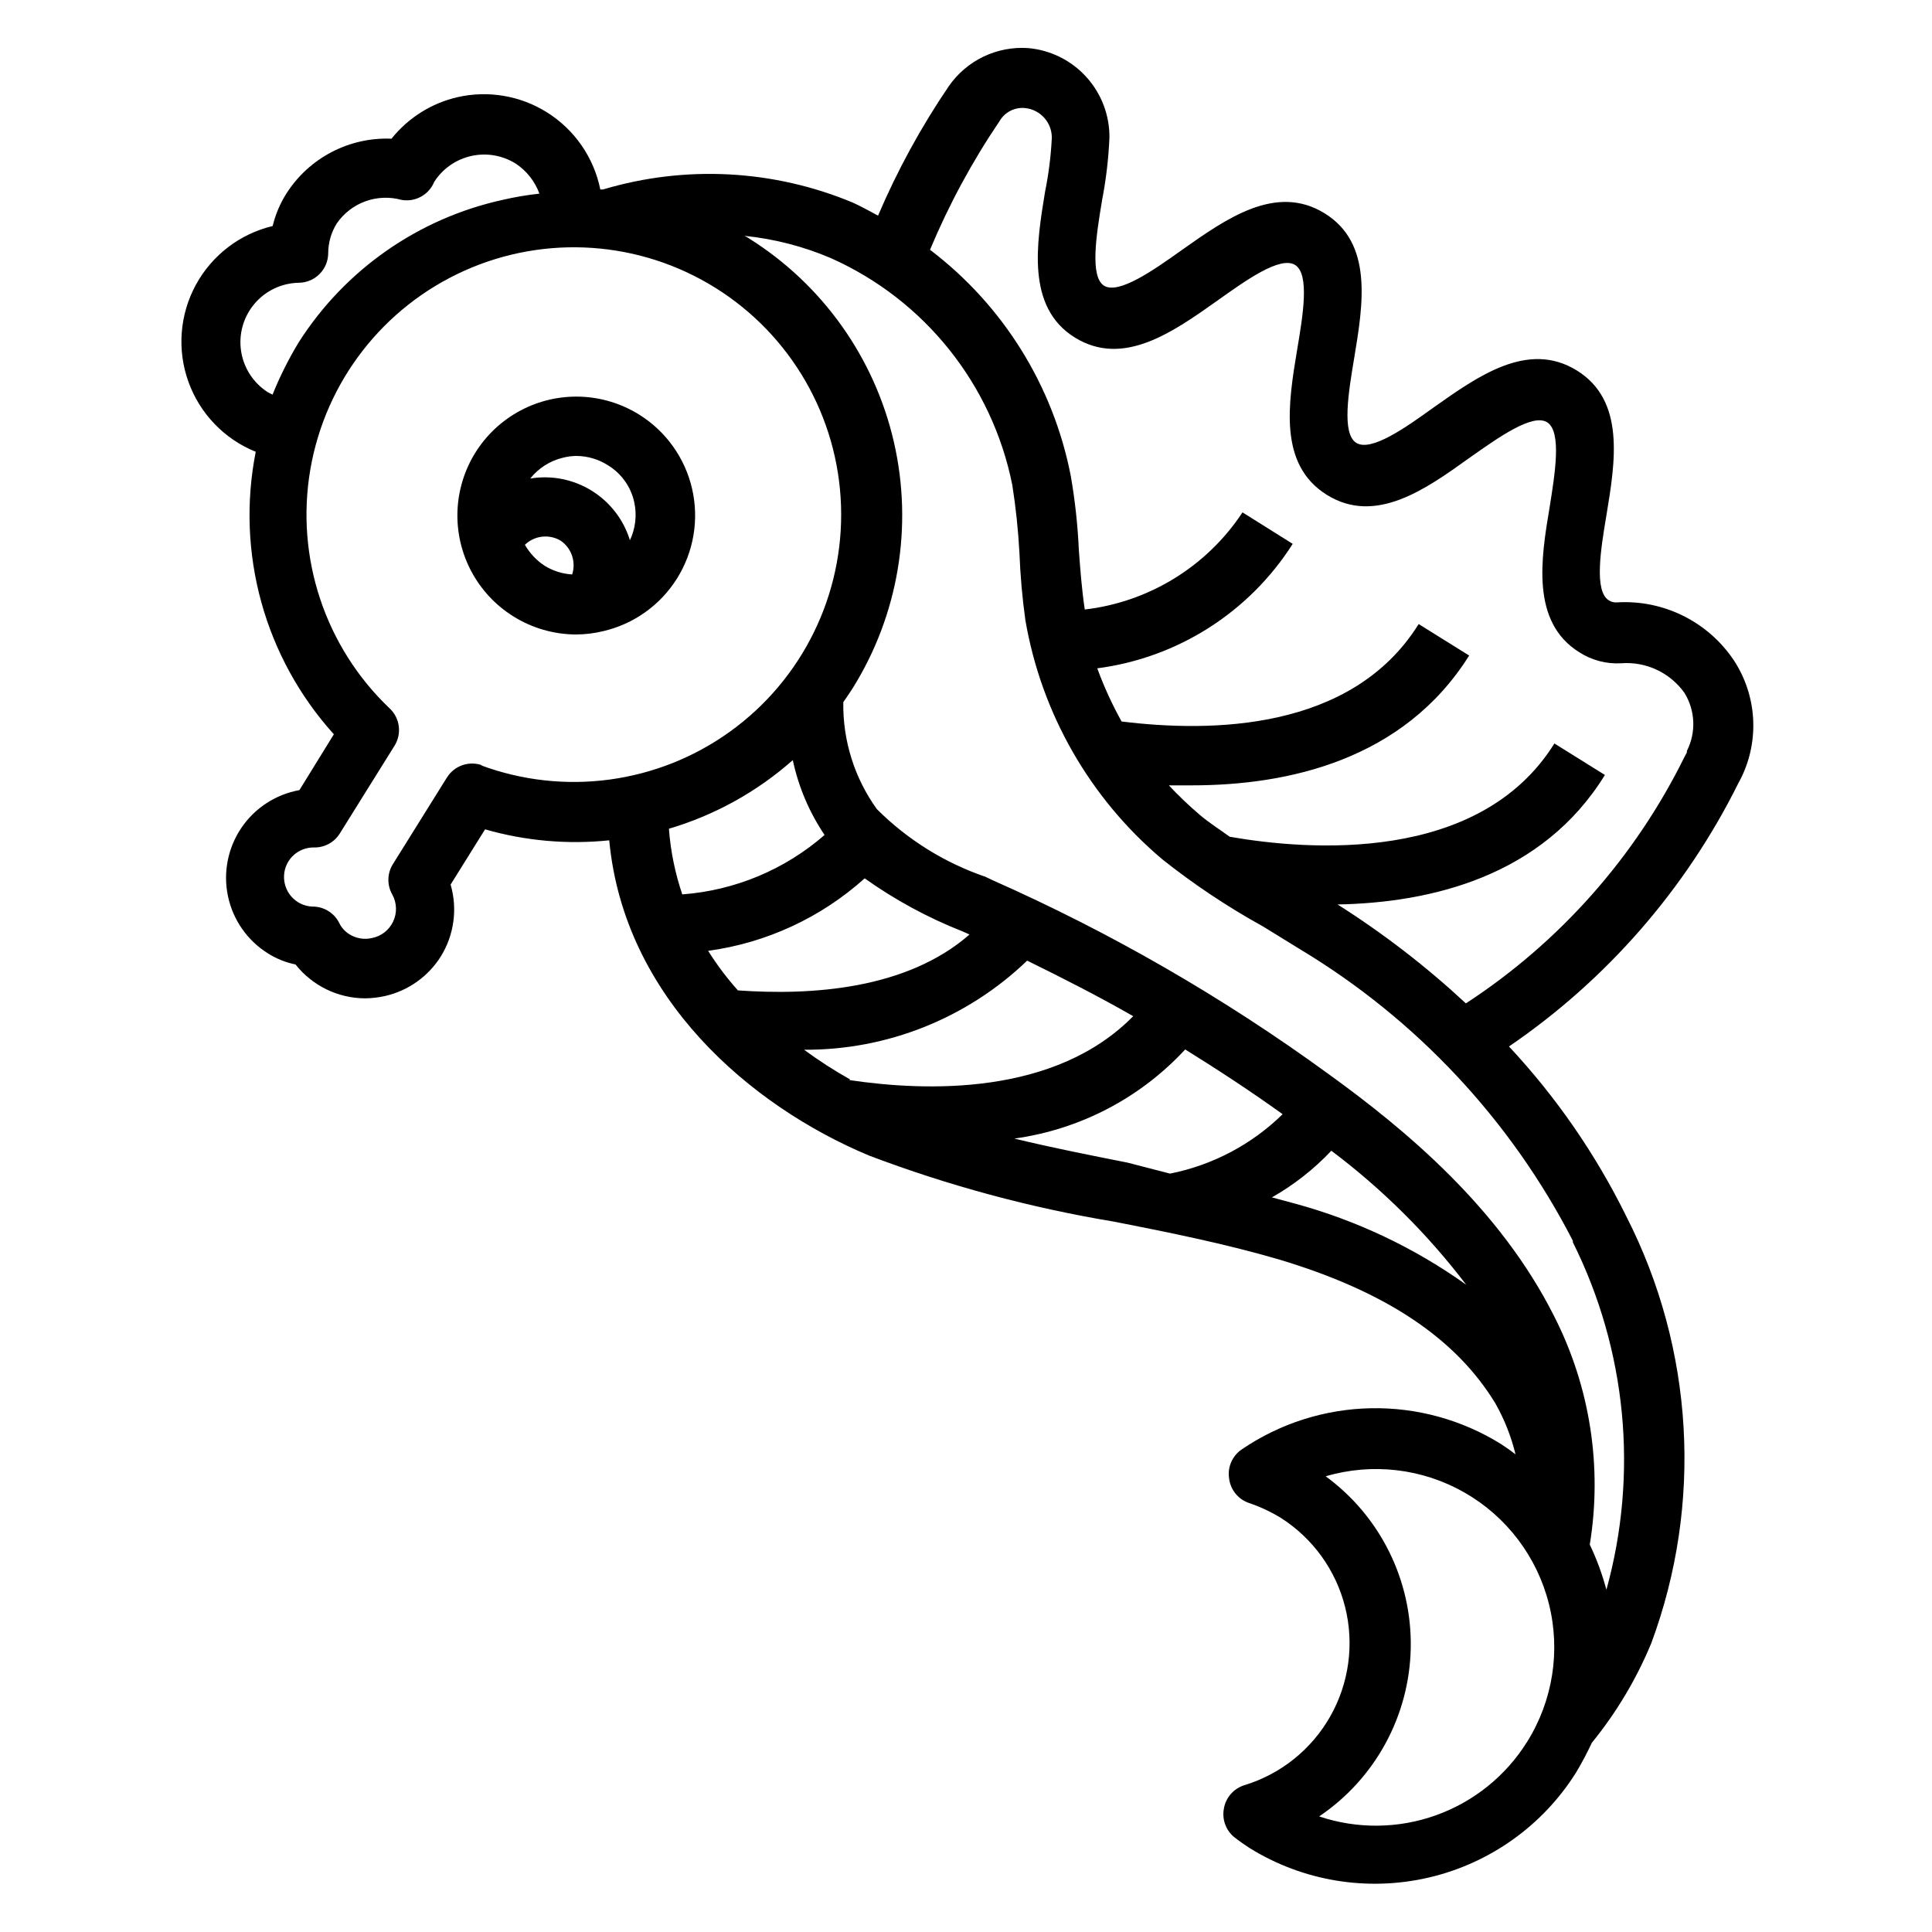
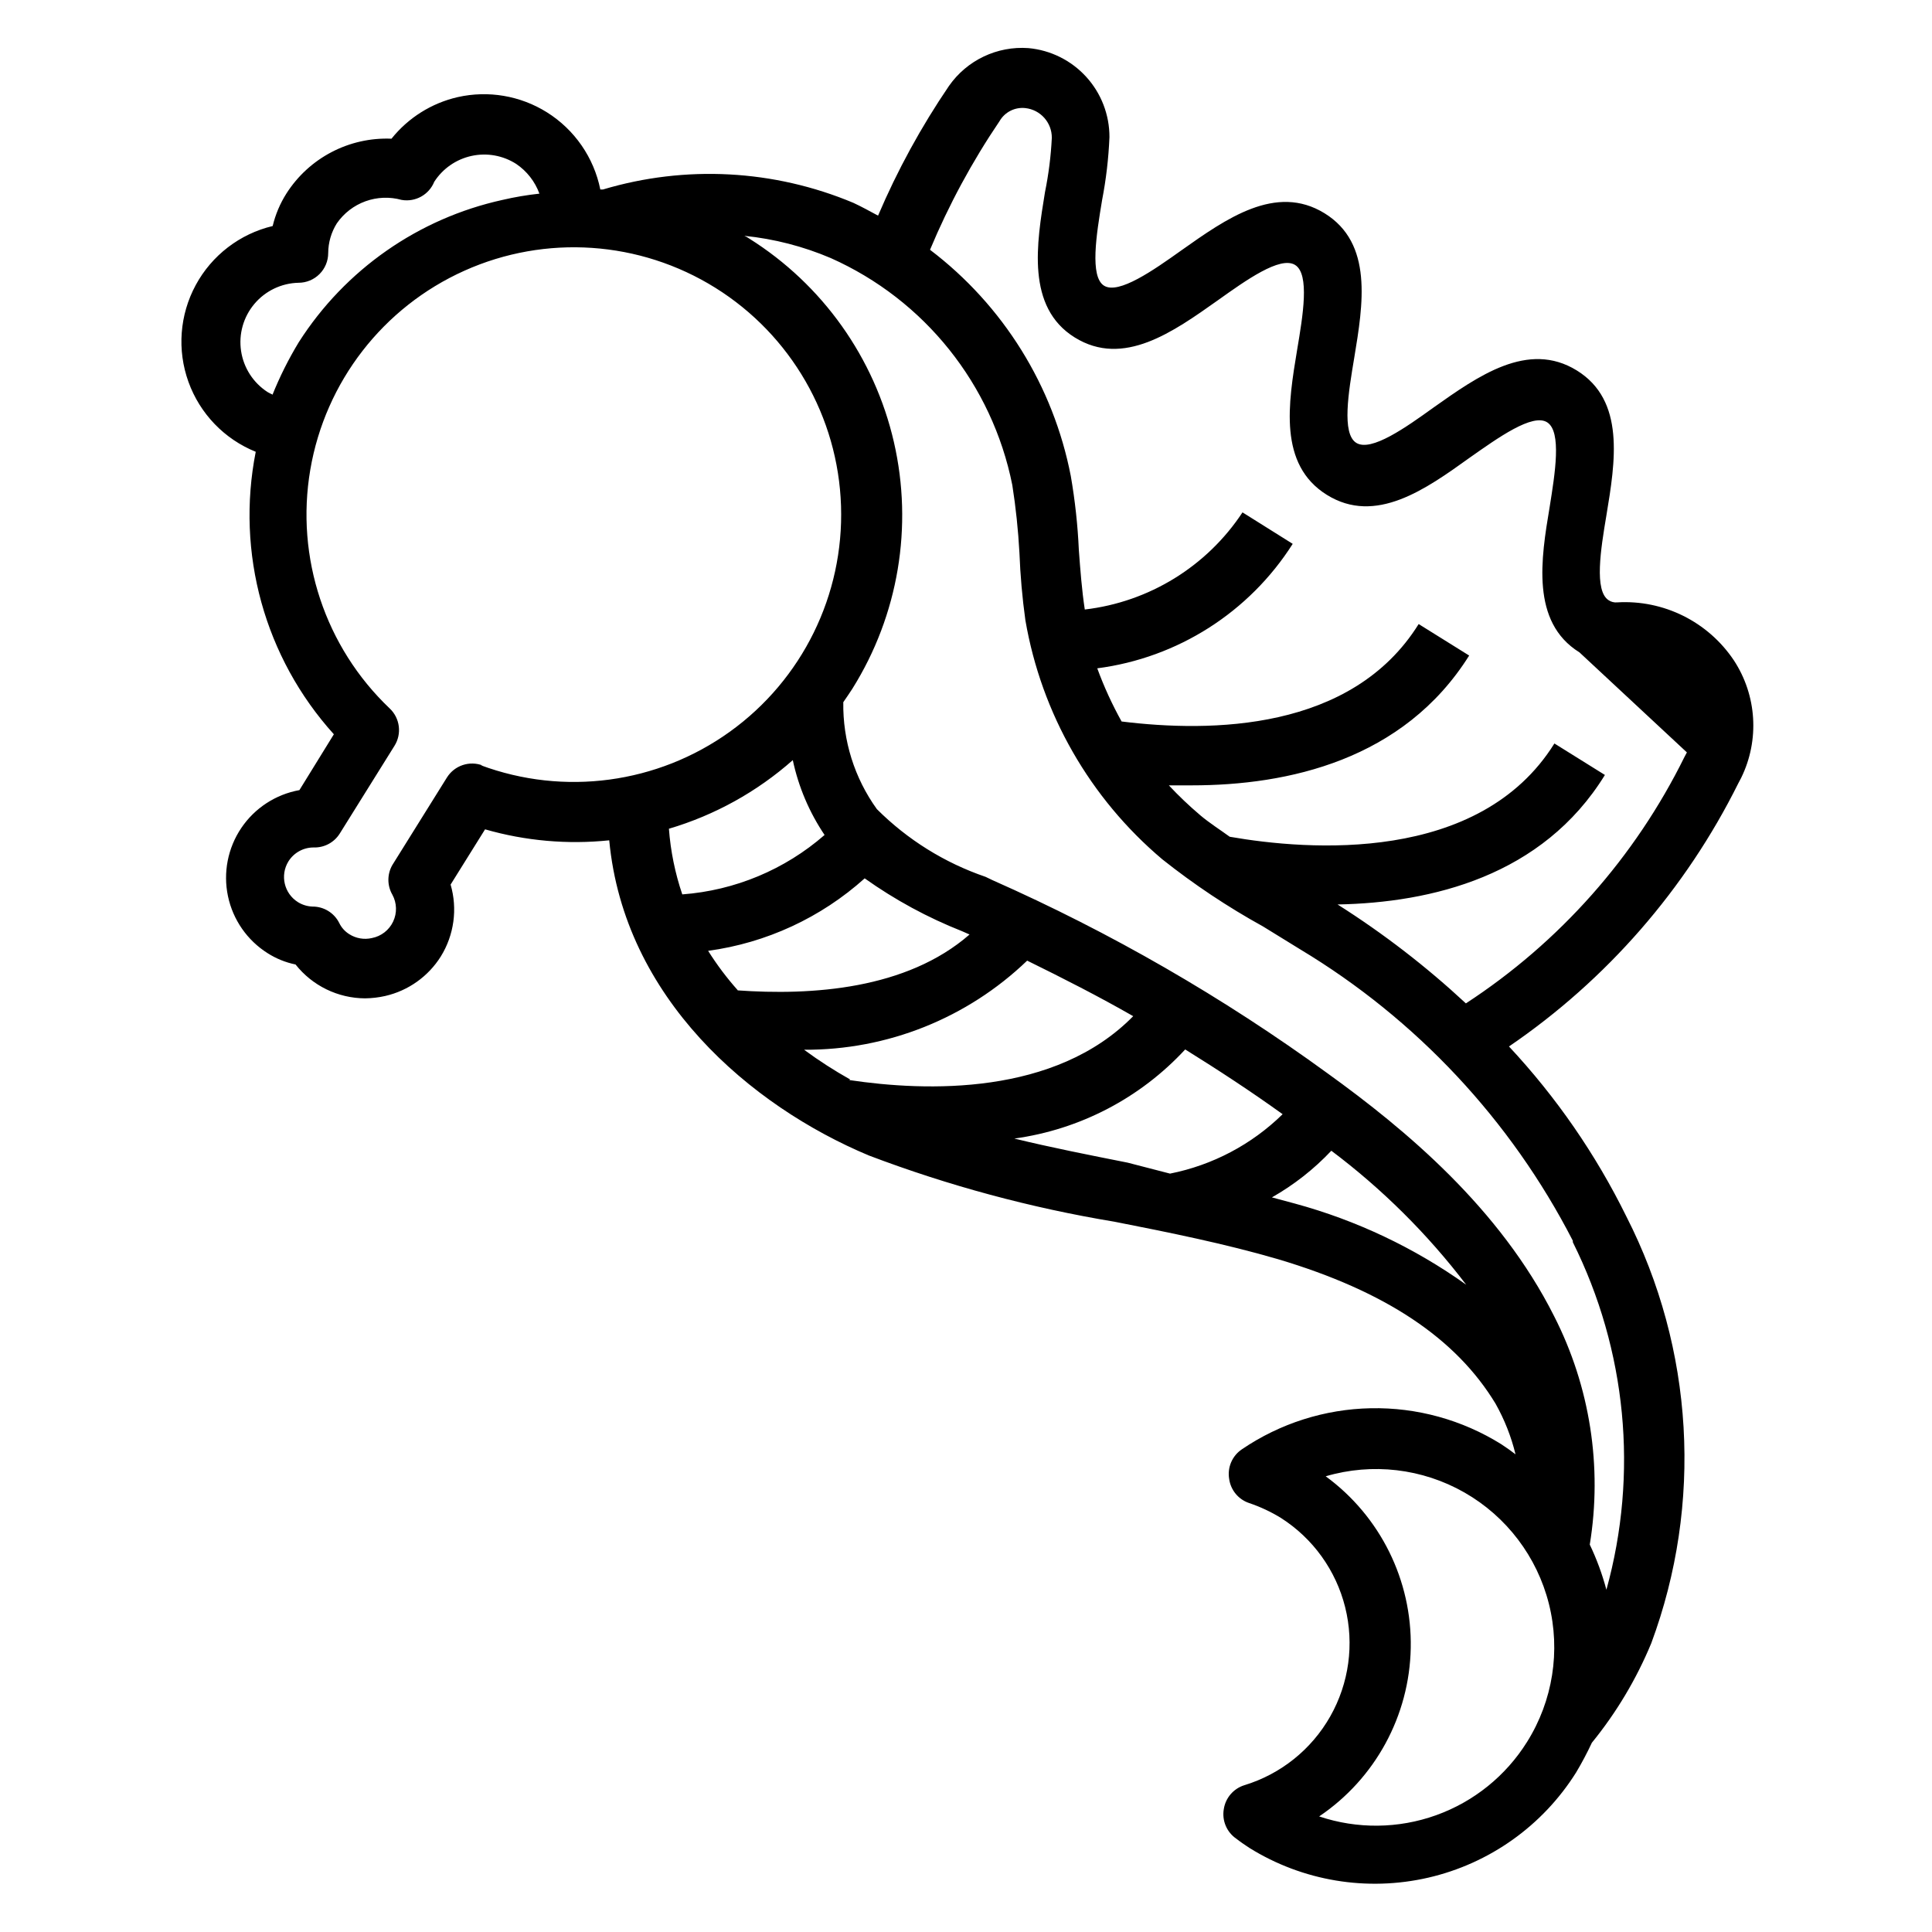
<svg xmlns="http://www.w3.org/2000/svg" fill="#000000" width="800px" height="800px" version="1.1" viewBox="144 144 512 512">
  <g>
-     <path d="m313.41 253.89c-9.547-5.965-21.551-6.379-31.488-1.09-9.938 5.285-16.301 15.473-16.691 26.723-0.387 11.25 5.254 21.855 14.801 27.816 5.004 3.133 10.789 4.797 16.691 4.805 2.387-0.02 4.762-0.312 7.082-0.867 8.129-1.875 15.184-6.898 19.609-13.969 4.426-7.07 5.871-15.605 4.008-23.738-1.867-8.164-6.91-15.246-14.012-19.68zm-17.711 42.352c-2.594-0.148-5.106-0.93-7.32-2.285-2.18-1.414-3.988-3.332-5.277-5.586 2.547-2.445 6.406-2.894 9.449-1.105 2.91 1.973 4.164 5.633 3.07 8.977zm15.273-8.973-0.004-0.004c-1.66-5.484-5.262-10.176-10.125-13.203-4.867-3.027-10.668-4.184-16.324-3.246 2.191-2.754 5.238-4.695 8.66-5.512 1.18-0.312 2.398-0.469 3.621-0.473 2.93 0.027 5.789 0.875 8.266 2.441 3.57 2.16 6.102 5.688 7.004 9.762 0.766 3.445 0.352 7.051-1.18 10.23z" />
-     <path d="m572.55 303.64c-0.777 0.07-1.555-0.125-2.207-0.551-3.938-2.441-2.125-13.617-0.629-22.516 2.363-14.25 5.039-30.465-7.871-38.414-12.91-7.949-26.137 1.496-37.941 9.84-7.32 5.273-16.531 11.809-20.469 9.367s-2.047-13.539-0.551-22.516c2.363-14.25 5.039-30.387-7.871-38.336s-26.137 1.496-37.941 9.84c-7.398 5.273-16.609 11.73-20.469 9.367-3.856-2.363-2.047-13.617-0.551-22.594l-0.004 0.004c1.074-5.531 1.734-11.137 1.969-16.77 0.023-5.91-2.168-11.617-6.148-15.988-3.981-4.371-9.453-7.094-15.34-7.625-8.277-0.594-16.258 3.203-21.02 9.996-7.371 10.828-13.676 22.352-18.812 34.402-2.203-1.18-4.328-2.363-6.535-3.387-21.043-8.828-44.5-10.078-66.363-3.543h-0.707c-1.711-8.477-6.836-15.879-14.168-20.465-7.039-4.398-15.523-5.84-23.617-4.016-6.93 1.586-13.113 5.473-17.555 11.02-11.223-0.461-21.84 5.086-27.867 14.562-1.672 2.644-2.894 5.543-3.621 8.582-8.719 2.078-16.137 7.773-20.398 15.66-4.262 7.883-4.961 17.211-1.922 25.641 3.035 8.434 9.523 15.172 17.832 18.527-5.305 26.824 2.371 54.578 20.703 74.863l-9.129 14.797c-6.285 1.133-11.848 4.758-15.414 10.055s-4.836 11.812-3.519 18.059c1.316 6.25 5.109 11.699 10.508 15.105 2.266 1.441 4.773 2.457 7.402 2.992 4.453 5.637 11.234 8.941 18.418 8.973 1.805-0.02 3.598-0.23 5.356-0.629 6.098-1.402 11.395-5.168 14.719-10.469 3.531-5.695 4.473-12.621 2.598-19.051l9.133-14.641c10.68 3.07 21.852 4.059 32.906 2.91 3.938 41.801 37.391 70.375 68.801 83.523 21.066 7.992 42.871 13.871 65.102 17.555 14.406 2.832 29.285 5.824 43.297 9.918 28.574 8.5 47.23 21.02 57.703 38.336h-0.004c2.363 4.199 4.137 8.703 5.277 13.383-1.258-0.945-2.441-1.812-3.777-2.676h-0.004c-10.352-6.461-22.359-9.77-34.559-9.535-12.199 0.238-24.07 4.016-34.164 10.875-2.582 1.723-3.906 4.809-3.383 7.871 0.406 2.953 2.449 5.422 5.273 6.375 2.945 0.992 5.769 2.312 8.422 3.938 8.508 5.418 14.609 13.898 17.047 23.688 2.438 9.789 1.02 20.137-3.953 28.914-4.973 8.777-13.125 15.309-22.777 18.246-2.859 0.895-4.965 3.336-5.43 6.297-0.539 3.047 0.754 6.125 3.305 7.871 1.102 0.867 2.281 1.652 3.465 2.441 14.145 8.797 31.195 11.629 47.426 7.883 16.227-3.746 30.312-13.77 39.168-27.879 1.523-2.551 2.914-5.18 4.172-7.871 6.5-7.981 11.801-16.863 15.742-26.371 13.715-36.973 11.316-77.996-6.613-113.12-8.098-16.453-18.574-31.625-31.094-45.027 25.895-17.664 46.82-41.68 60.773-69.746l0.789-1.496h-0.004c4.879-9.984 4.129-21.805-1.965-31.094-6.856-10.246-18.633-16.09-30.938-15.352zm-356.37-55.105c-0.438-0.176-0.855-0.387-1.262-0.629-3.797-2.453-6.359-6.418-7.031-10.891-0.672-4.473 0.613-9.02 3.527-12.477 2.91-3.461 7.172-5.5 11.691-5.602 2.09 0 4.09-0.828 5.566-2.305 1.477-1.477 2.305-3.481 2.305-5.566 0.016-2.785 0.805-5.512 2.285-7.871 1.859-2.691 4.512-4.738 7.586-5.852 3.078-1.113 6.422-1.242 9.574-0.367 3.656 0.641 7.266-1.359 8.66-4.805 2.258-3.5 5.812-5.965 9.887-6.852 4.074-0.887 8.332-0.121 11.84 2.129 2.824 1.914 4.973 4.668 6.141 7.871-3.285 0.355-6.543 0.906-9.762 1.656-22.293 4.898-41.723 18.465-54.004 37.707-2.711 4.473-5.055 9.156-7.004 14.012zm55.734 98.32v0.004c-3.5-1.328-7.445-0.012-9.449 3.148l-14.484 23.223c-1.406 2.434-1.406 5.438 0 7.871 1.203 2.207 1.277 4.856 0.203 7.125-1.074 2.273-3.168 3.894-5.633 4.367-2.051 0.473-4.207 0.105-5.984-1.023-1.16-0.719-2.09-1.754-2.676-2.988-1.348-2.676-4.094-4.352-7.086-4.332-1.363-0.051-2.695-0.457-3.856-1.18-3.656-2.297-4.777-7.109-2.519-10.785 1.441-2.305 3.973-3.707 6.691-3.699 2.805 0.09 5.441-1.32 6.926-3.699l14.484-23.223c2.004-3.184 1.477-7.34-1.258-9.918-17.121-16.27-25.012-39.996-21.043-63.277 3.973-23.281 19.281-43.051 40.828-52.723 21.543-9.672 46.492-7.973 66.527 4.531 20.035 12.508 32.52 34.172 33.293 57.777 0.777 23.602-10.258 46.043-29.43 59.836s-43.953 17.125-66.086 8.891zm49.355 16.77c12.141-3.59 23.348-9.797 32.828-18.184 1.512 7.09 4.371 13.824 8.422 19.836-10.539 9.184-23.766 14.707-37.707 15.746-1.91-5.625-3.102-11.473-3.543-17.398zm18.262 42.824h0.004c-2.914-3.262-5.547-6.766-7.875-10.469 15.441-2.102 29.895-8.793 41.488-19.207 8.008 5.695 16.676 10.402 25.82 14.012l1.969 0.867c-16.691 14.562-41.801 16.215-61.641 14.797zm29.758 23.617c-4.227-2.371-8.301-5-12.199-7.871 22.027 0.121 43.234-8.352 59.117-23.617 9.445 4.644 18.895 9.445 28.102 14.719-20.703 21.098-54.789 19.996-75.254 16.926zm73.523 22.043c-10.312-2.047-20.309-4.016-29.992-6.375v-0.004c17.367-2.394 33.367-10.742 45.266-23.617 8.738 5.434 17.398 11.098 25.82 17.16v0.004c-8.203 8.035-18.57 13.508-29.836 15.742zm44.398 10.863-6.141-1.652 0.004-0.004c5.832-3.312 11.141-7.477 15.742-12.359 13.488 10.137 25.512 22.086 35.738 35.504-13.727-9.785-29.078-17.062-45.344-21.488zm61.48 142.64c-5.625 9.008-14.121 15.859-24.121 19.445-9.996 3.582-20.914 3.695-30.98 0.312 14.871-10.035 23.926-26.684 24.27-44.617 0.344-17.938-8.066-34.918-22.539-45.52 12.332-3.629 25.613-2.078 36.777 4.301 11.16 6.379 19.242 17.035 22.375 29.504 3.129 12.469 1.043 25.676-5.781 36.574zm12.121-132.41 0.004-0.004c14.242 28.547 17.41 61.359 8.895 92.105-1.094-4.117-2.57-8.125-4.406-11.969 3.379-20.668 0.066-41.875-9.449-60.535-14.406-28.652-39.359-49.438-59.984-64.312-27.723-20.188-57.516-37.367-88.875-51.246l-1.809-0.867c-10.848-3.707-20.703-9.844-28.812-17.949-5.938-8.242-9.055-18.18-8.895-28.34 0.789-1.18 1.652-2.363 2.441-3.621h-0.004c12.168-19.453 16.113-42.938 10.977-65.297-5.137-22.359-18.938-41.77-38.371-53.965-0.391-0.281-0.812-0.52-1.258-0.707 7.891 0.805 15.613 2.793 22.906 5.902 24.836 11.062 42.766 33.484 48.098 60.145 0.934 5.945 1.562 11.938 1.891 17.949 0.227 5.977 0.75 11.941 1.574 17.867 4.25 24.742 17.105 47.184 36.289 63.371 8.387 6.664 17.312 12.613 26.688 17.789l9.84 6.062c30.805 18.52 55.828 45.262 72.266 77.227zm30.23-129.81-0.629 1.18v-0.004c-13.105 26.578-33.117 49.148-57.938 65.34-10.504-9.766-21.891-18.543-34.008-26.215 24.875-0.473 54.316-7.477 70.848-34.32l-13.383-8.344c-19.918 31.961-65.336 28.34-86.043 24.719-2.598-1.891-5.352-3.621-7.871-5.746l0.004-0.004c-2.906-2.461-5.664-5.09-8.266-7.871h6.062c25.504 0 56.129-6.691 73.523-34.402l-13.383-8.344c-17.711 28.418-55.105 28.734-78.719 25.82h-0.004c-2.516-4.519-4.676-9.23-6.453-14.09 21.305-2.769 40.277-14.852 51.797-32.984l-13.305-8.344c-9.453 14.328-24.75 23.746-41.797 25.742-0.789-5.195-1.18-10.469-1.574-15.742v-0.004c-0.293-6.57-1.004-13.117-2.129-19.602-4.633-23.902-17.918-45.262-37.312-59.984 4.992-11.945 11.16-23.363 18.422-34.086 1.391-2.414 4.078-3.773 6.848-3.461 4.008 0.441 7.031 3.84 7.008 7.871-0.238 4.84-0.844 9.656-1.812 14.406-2.203 13.539-5.039 30.465 7.871 38.496s26.137-1.496 37.941-9.84c7.398-5.273 16.531-11.809 20.469-9.367s2.047 13.539 0.551 22.434c-2.363 14.25-5.039 30.465 7.871 38.496s26.215-1.496 37.941-9.918c7.398-5.195 16.609-11.809 20.469-9.289 3.856 2.519 2.047 13.539 0.629 22.434-2.281 13.617-5.039 30.465 7.871 38.496l0.004-0.004c3.297 2.125 7.184 3.148 11.102 2.91 6.582-0.5 12.945 2.488 16.766 7.875 2.863 4.66 3.102 10.469 0.629 15.348z" />
+     <path d="m572.55 303.64c-0.777 0.07-1.555-0.125-2.207-0.551-3.938-2.441-2.125-13.617-0.629-22.516 2.363-14.25 5.039-30.465-7.871-38.414-12.91-7.949-26.137 1.496-37.941 9.84-7.32 5.273-16.531 11.809-20.469 9.367s-2.047-13.539-0.551-22.516c2.363-14.25 5.039-30.387-7.871-38.336s-26.137 1.496-37.941 9.84c-7.398 5.273-16.609 11.73-20.469 9.367-3.856-2.363-2.047-13.617-0.551-22.594l-0.004 0.004c1.074-5.531 1.734-11.137 1.969-16.77 0.023-5.91-2.168-11.617-6.148-15.988-3.981-4.371-9.453-7.094-15.34-7.625-8.277-0.594-16.258 3.203-21.02 9.996-7.371 10.828-13.676 22.352-18.812 34.402-2.203-1.18-4.328-2.363-6.535-3.387-21.043-8.828-44.5-10.078-66.363-3.543h-0.707c-1.711-8.477-6.836-15.879-14.168-20.465-7.039-4.398-15.523-5.84-23.617-4.016-6.93 1.586-13.113 5.473-17.555 11.02-11.223-0.461-21.84 5.086-27.867 14.562-1.672 2.644-2.894 5.543-3.621 8.582-8.719 2.078-16.137 7.773-20.398 15.66-4.262 7.883-4.961 17.211-1.922 25.641 3.035 8.434 9.523 15.172 17.832 18.527-5.305 26.824 2.371 54.578 20.703 74.863l-9.129 14.797c-6.285 1.133-11.848 4.758-15.414 10.055s-4.836 11.812-3.519 18.059c1.316 6.25 5.109 11.699 10.508 15.105 2.266 1.441 4.773 2.457 7.402 2.992 4.453 5.637 11.234 8.941 18.418 8.973 1.805-0.02 3.598-0.23 5.356-0.629 6.098-1.402 11.395-5.168 14.719-10.469 3.531-5.695 4.473-12.621 2.598-19.051l9.133-14.641c10.68 3.07 21.852 4.059 32.906 2.91 3.938 41.801 37.391 70.375 68.801 83.523 21.066 7.992 42.871 13.871 65.102 17.555 14.406 2.832 29.285 5.824 43.297 9.918 28.574 8.5 47.23 21.02 57.703 38.336h-0.004c2.363 4.199 4.137 8.703 5.277 13.383-1.258-0.945-2.441-1.812-3.777-2.676h-0.004c-10.352-6.461-22.359-9.77-34.559-9.535-12.199 0.238-24.07 4.016-34.164 10.875-2.582 1.723-3.906 4.809-3.383 7.871 0.406 2.953 2.449 5.422 5.273 6.375 2.945 0.992 5.769 2.312 8.422 3.938 8.508 5.418 14.609 13.898 17.047 23.688 2.438 9.789 1.02 20.137-3.953 28.914-4.973 8.777-13.125 15.309-22.777 18.246-2.859 0.895-4.965 3.336-5.43 6.297-0.539 3.047 0.754 6.125 3.305 7.871 1.102 0.867 2.281 1.652 3.465 2.441 14.145 8.797 31.195 11.629 47.426 7.883 16.227-3.746 30.312-13.77 39.168-27.879 1.523-2.551 2.914-5.18 4.172-7.871 6.5-7.981 11.801-16.863 15.742-26.371 13.715-36.973 11.316-77.996-6.613-113.12-8.098-16.453-18.574-31.625-31.094-45.027 25.895-17.664 46.82-41.68 60.773-69.746l0.789-1.496h-0.004c4.879-9.984 4.129-21.805-1.965-31.094-6.856-10.246-18.633-16.09-30.938-15.352zm-356.37-55.105c-0.438-0.176-0.855-0.387-1.262-0.629-3.797-2.453-6.359-6.418-7.031-10.891-0.672-4.473 0.613-9.02 3.527-12.477 2.91-3.461 7.172-5.5 11.691-5.602 2.09 0 4.09-0.828 5.566-2.305 1.477-1.477 2.305-3.481 2.305-5.566 0.016-2.785 0.805-5.512 2.285-7.871 1.859-2.691 4.512-4.738 7.586-5.852 3.078-1.113 6.422-1.242 9.574-0.367 3.656 0.641 7.266-1.359 8.66-4.805 2.258-3.5 5.812-5.965 9.887-6.852 4.074-0.887 8.332-0.121 11.84 2.129 2.824 1.914 4.973 4.668 6.141 7.871-3.285 0.355-6.543 0.906-9.762 1.656-22.293 4.898-41.723 18.465-54.004 37.707-2.711 4.473-5.055 9.156-7.004 14.012zm55.734 98.32v0.004c-3.5-1.328-7.445-0.012-9.449 3.148l-14.484 23.223c-1.406 2.434-1.406 5.438 0 7.871 1.203 2.207 1.277 4.856 0.203 7.125-1.074 2.273-3.168 3.894-5.633 4.367-2.051 0.473-4.207 0.105-5.984-1.023-1.16-0.719-2.09-1.754-2.676-2.988-1.348-2.676-4.094-4.352-7.086-4.332-1.363-0.051-2.695-0.457-3.856-1.18-3.656-2.297-4.777-7.109-2.519-10.785 1.441-2.305 3.973-3.707 6.691-3.699 2.805 0.09 5.441-1.32 6.926-3.699l14.484-23.223c2.004-3.184 1.477-7.34-1.258-9.918-17.121-16.27-25.012-39.996-21.043-63.277 3.973-23.281 19.281-43.051 40.828-52.723 21.543-9.672 46.492-7.973 66.527 4.531 20.035 12.508 32.52 34.172 33.293 57.777 0.777 23.602-10.258 46.043-29.43 59.836s-43.953 17.125-66.086 8.891zm49.355 16.77c12.141-3.59 23.348-9.797 32.828-18.184 1.512 7.09 4.371 13.824 8.422 19.836-10.539 9.184-23.766 14.707-37.707 15.746-1.91-5.625-3.102-11.473-3.543-17.398zm18.262 42.824h0.004c-2.914-3.262-5.547-6.766-7.875-10.469 15.441-2.102 29.895-8.793 41.488-19.207 8.008 5.695 16.676 10.402 25.82 14.012l1.969 0.867c-16.691 14.562-41.801 16.215-61.641 14.797zm29.758 23.617c-4.227-2.371-8.301-5-12.199-7.871 22.027 0.121 43.234-8.352 59.117-23.617 9.445 4.644 18.895 9.445 28.102 14.719-20.703 21.098-54.789 19.996-75.254 16.926zm73.523 22.043c-10.312-2.047-20.309-4.016-29.992-6.375v-0.004c17.367-2.394 33.367-10.742 45.266-23.617 8.738 5.434 17.398 11.098 25.82 17.16v0.004c-8.203 8.035-18.57 13.508-29.836 15.742zm44.398 10.863-6.141-1.652 0.004-0.004c5.832-3.312 11.141-7.477 15.742-12.359 13.488 10.137 25.512 22.086 35.738 35.504-13.727-9.785-29.078-17.062-45.344-21.488zm61.48 142.64c-5.625 9.008-14.121 15.859-24.121 19.445-9.996 3.582-20.914 3.695-30.98 0.312 14.871-10.035 23.926-26.684 24.27-44.617 0.344-17.938-8.066-34.918-22.539-45.52 12.332-3.629 25.613-2.078 36.777 4.301 11.16 6.379 19.242 17.035 22.375 29.504 3.129 12.469 1.043 25.676-5.781 36.574zm12.121-132.41 0.004-0.004c14.242 28.547 17.41 61.359 8.895 92.105-1.094-4.117-2.57-8.125-4.406-11.969 3.379-20.668 0.066-41.875-9.449-60.535-14.406-28.652-39.359-49.438-59.984-64.312-27.723-20.188-57.516-37.367-88.875-51.246l-1.809-0.867c-10.848-3.707-20.703-9.844-28.812-17.949-5.938-8.242-9.055-18.18-8.895-28.34 0.789-1.18 1.652-2.363 2.441-3.621h-0.004c12.168-19.453 16.113-42.938 10.977-65.297-5.137-22.359-18.938-41.77-38.371-53.965-0.391-0.281-0.812-0.52-1.258-0.707 7.891 0.805 15.613 2.793 22.906 5.902 24.836 11.062 42.766 33.484 48.098 60.145 0.934 5.945 1.562 11.938 1.891 17.949 0.227 5.977 0.75 11.941 1.574 17.867 4.25 24.742 17.105 47.184 36.289 63.371 8.387 6.664 17.312 12.613 26.688 17.789l9.84 6.062c30.805 18.52 55.828 45.262 72.266 77.227zm30.23-129.81-0.629 1.18v-0.004c-13.105 26.578-33.117 49.148-57.938 65.34-10.504-9.766-21.891-18.543-34.008-26.215 24.875-0.473 54.316-7.477 70.848-34.32l-13.383-8.344c-19.918 31.961-65.336 28.34-86.043 24.719-2.598-1.891-5.352-3.621-7.871-5.746l0.004-0.004c-2.906-2.461-5.664-5.09-8.266-7.871h6.062c25.504 0 56.129-6.691 73.523-34.402l-13.383-8.344c-17.711 28.418-55.105 28.734-78.719 25.82h-0.004c-2.516-4.519-4.676-9.23-6.453-14.09 21.305-2.769 40.277-14.852 51.797-32.984l-13.305-8.344c-9.453 14.328-24.75 23.746-41.797 25.742-0.789-5.195-1.18-10.469-1.574-15.742v-0.004c-0.293-6.57-1.004-13.117-2.129-19.602-4.633-23.902-17.918-45.262-37.312-59.984 4.992-11.945 11.16-23.363 18.422-34.086 1.391-2.414 4.078-3.773 6.848-3.461 4.008 0.441 7.031 3.84 7.008 7.871-0.238 4.84-0.844 9.656-1.812 14.406-2.203 13.539-5.039 30.465 7.871 38.496s26.137-1.496 37.941-9.84c7.398-5.273 16.531-11.809 20.469-9.367s2.047 13.539 0.551 22.434c-2.363 14.25-5.039 30.465 7.871 38.496s26.215-1.496 37.941-9.918c7.398-5.195 16.609-11.809 20.469-9.289 3.856 2.519 2.047 13.539 0.629 22.434-2.281 13.617-5.039 30.465 7.871 38.496l0.004-0.004z" />
  </g>
</svg>